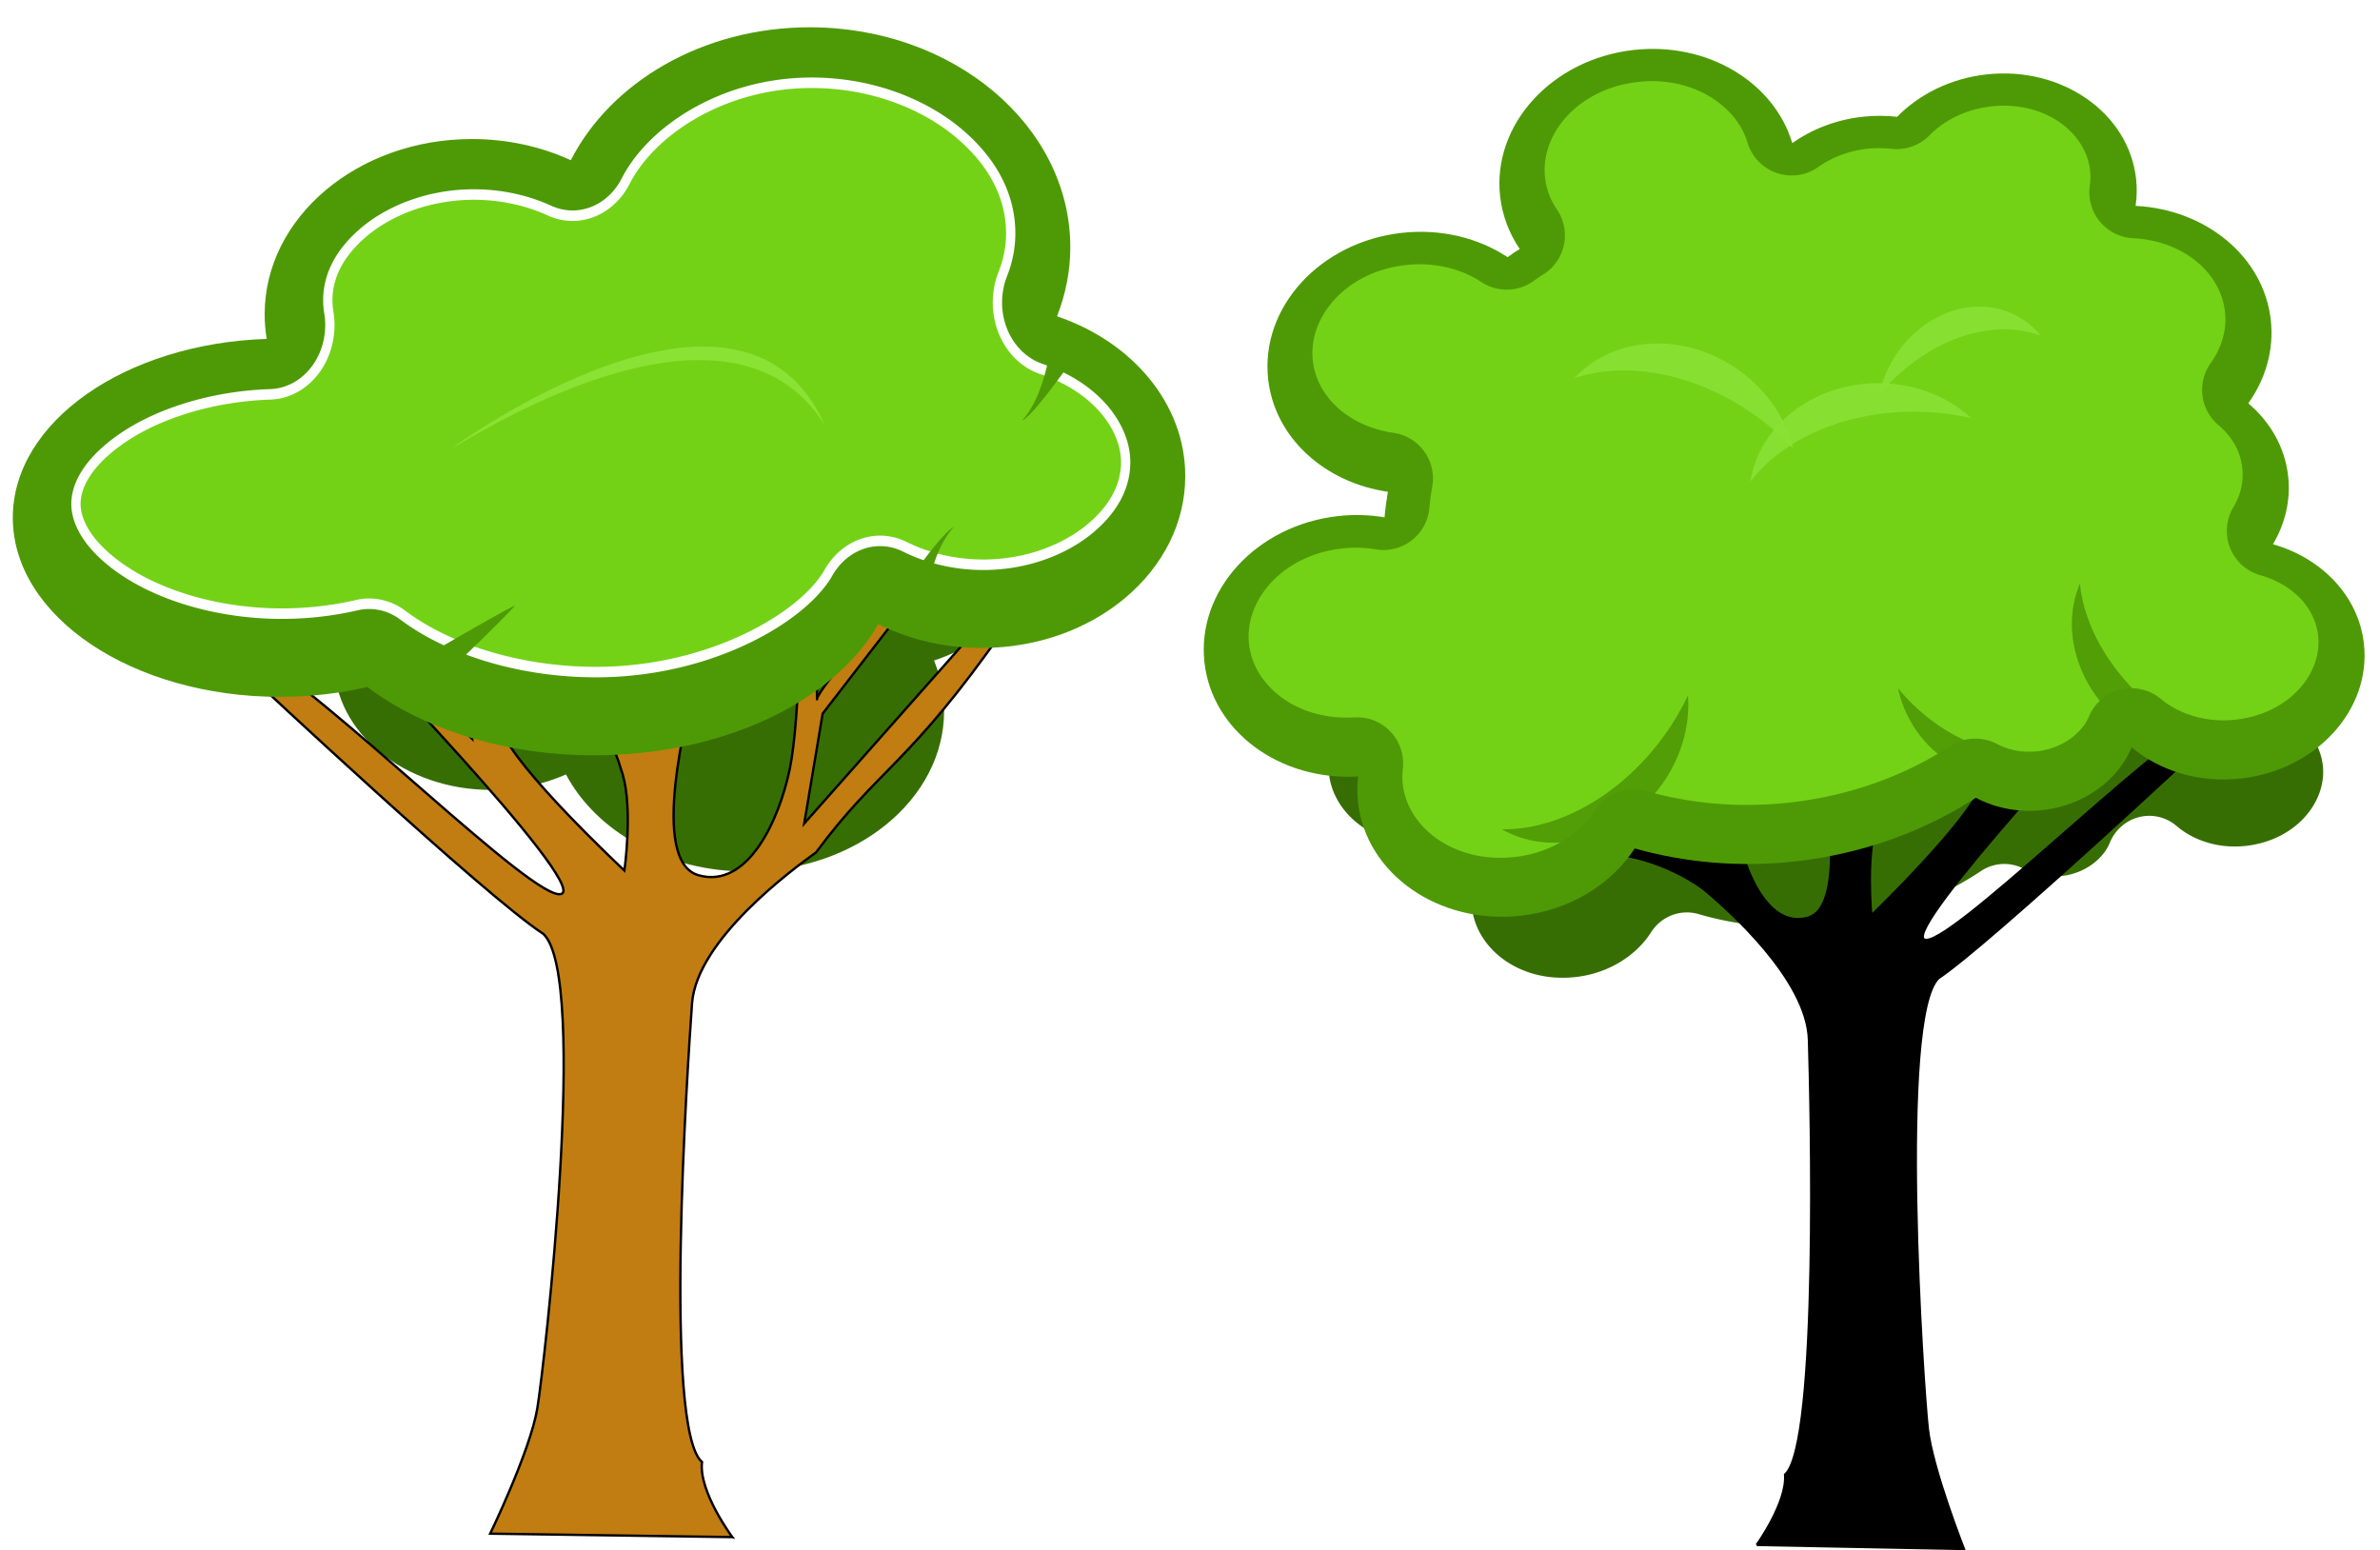
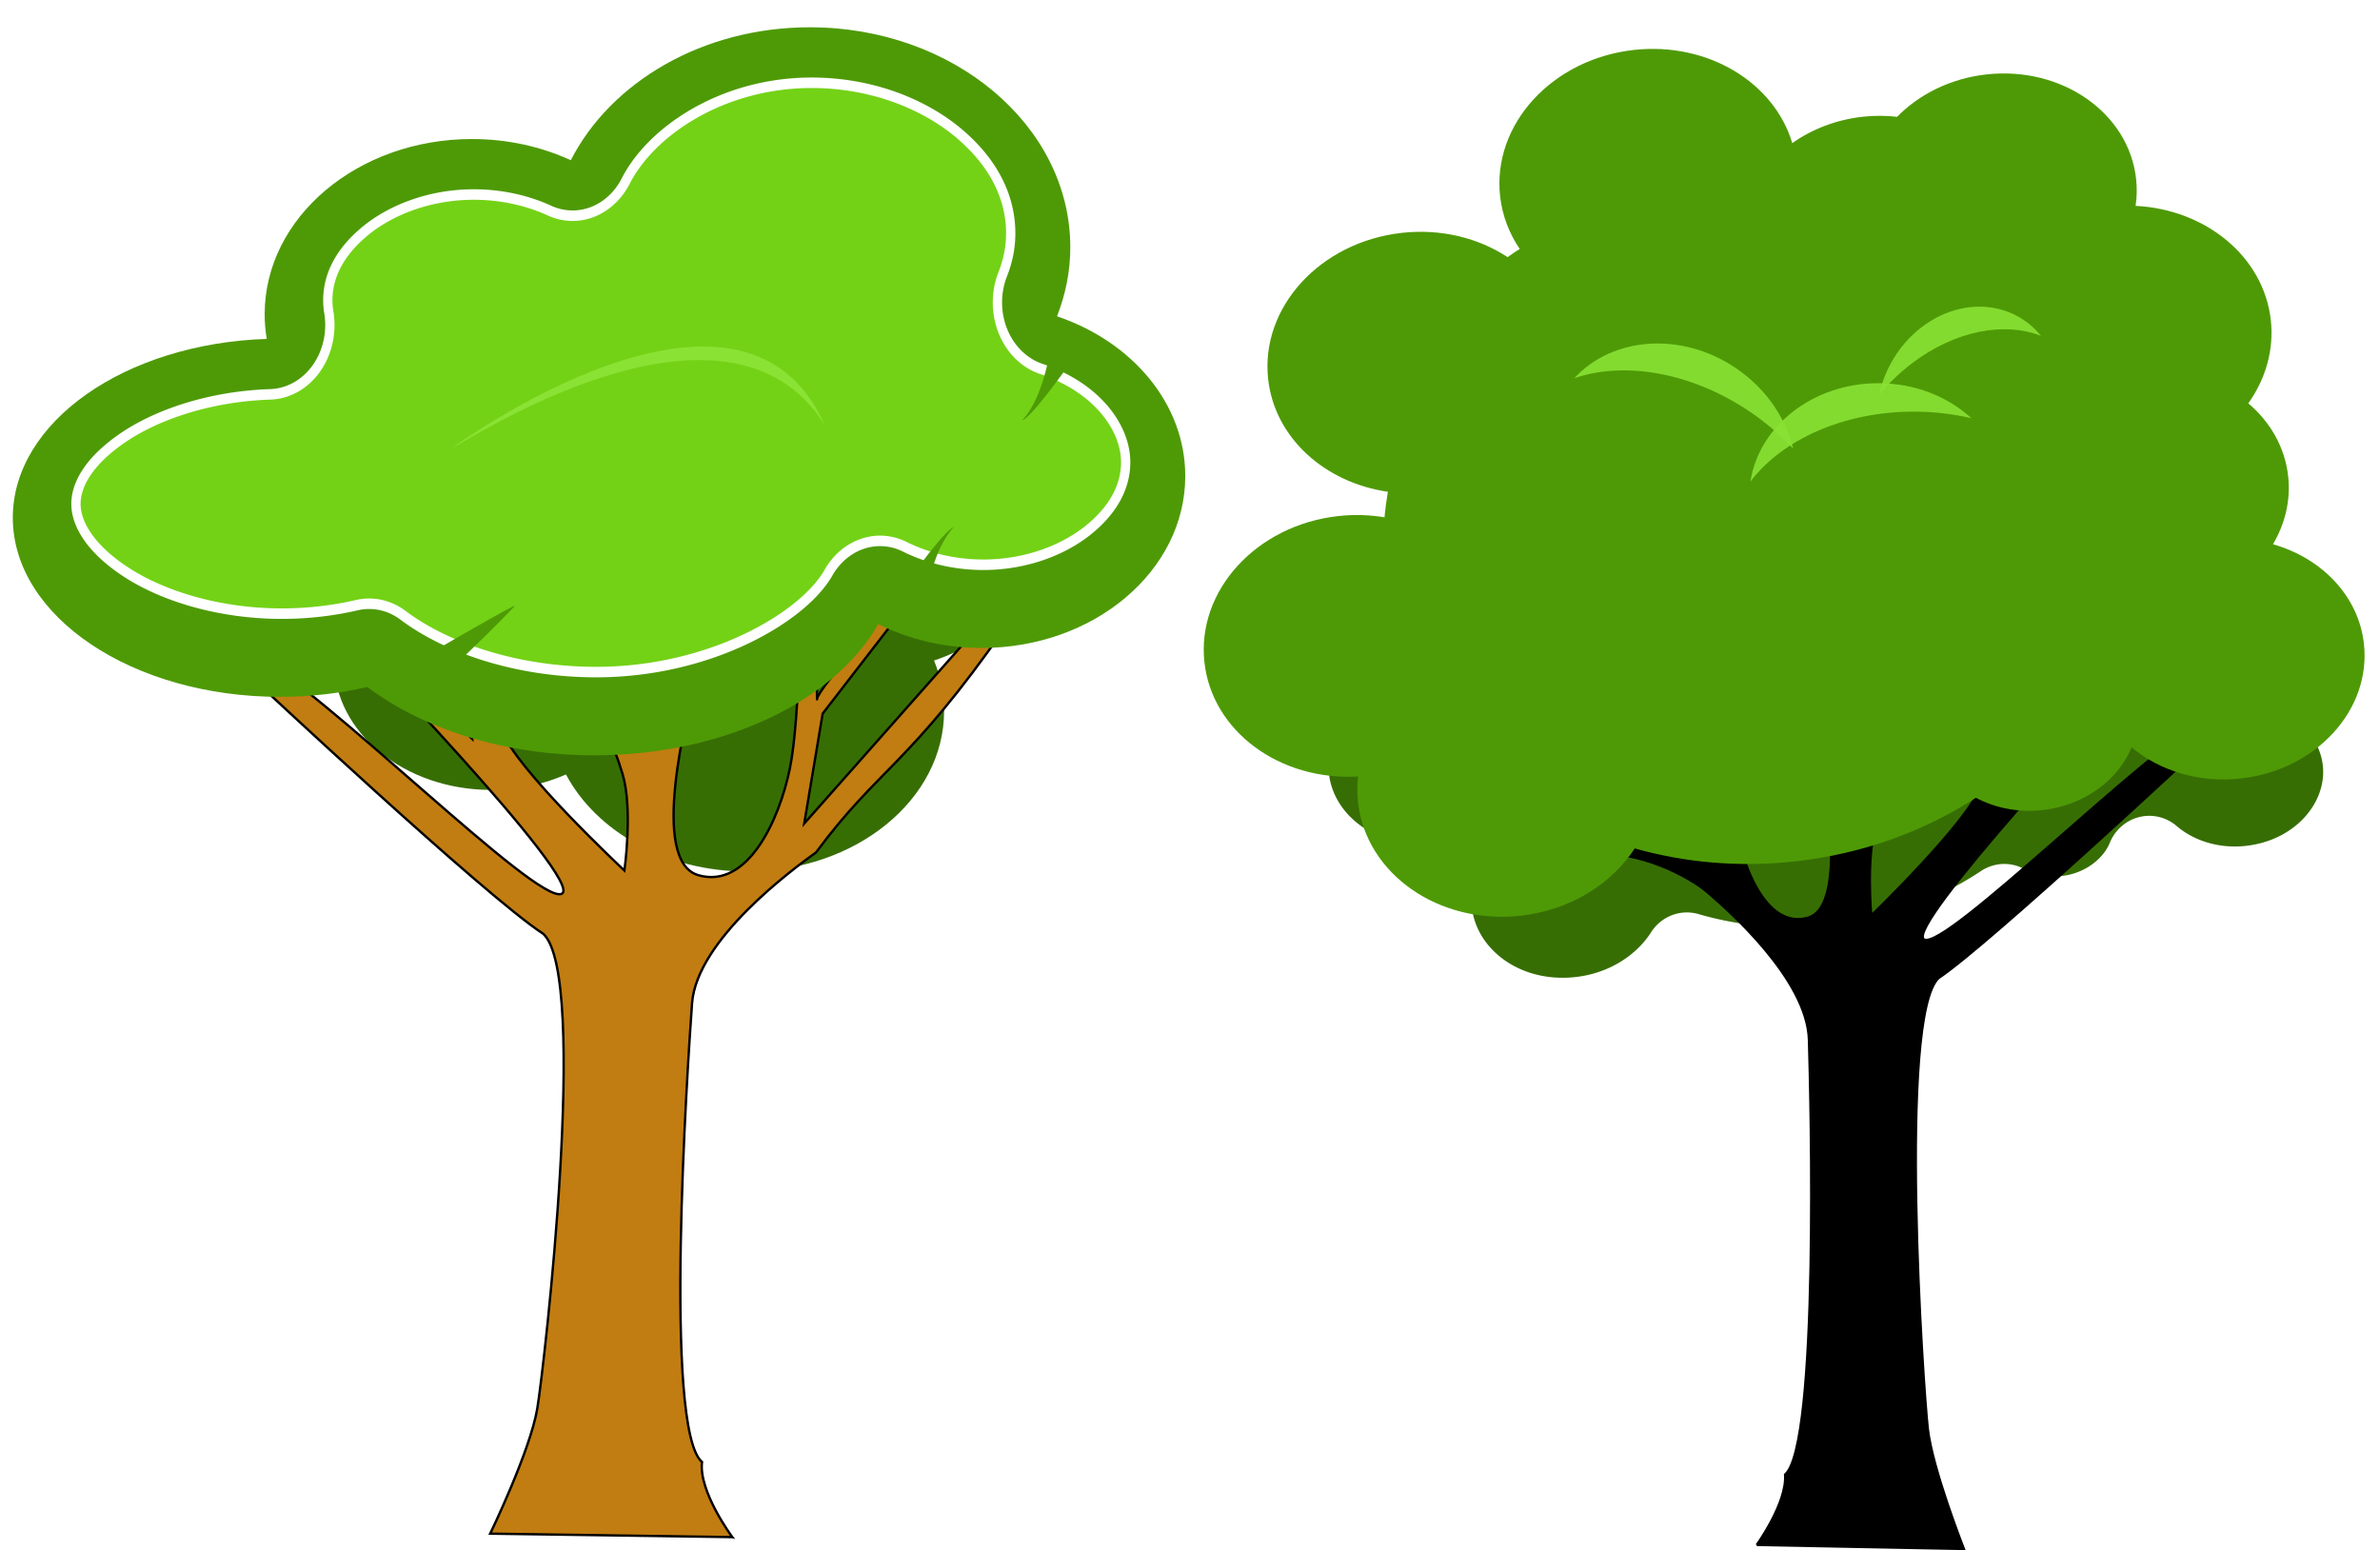
<svg xmlns="http://www.w3.org/2000/svg" xmlns:ns1="http://sodipodi.sourceforge.net/DTD/sodipodi-0.dtd" xmlns:ns2="http://www.inkscape.org/namespaces/inkscape" xmlns:xlink="http://www.w3.org/1999/xlink" width="200" height="130.252" id="svg2" ns1:version="0.32" ns2:version="1.4 (e7c3feb100, 2024-10-09)" version="1.0" ns1:docname="trees.svg" ns2:output_extension="org.inkscape.output.svg.inkscape" ns2:export-filename="/home/roger/mis-dibujos/open/trees_soft.png" ns2:export-xdpi="90" ns2:export-ydpi="90">
  <defs id="defs4">
    <linearGradient ns2:collect="always" id="linearGradient3414">
      <stop style="stop-color:#fdffff;stop-opacity:1;" offset="0" id="stop3416" />
      <stop style="stop-color:#fdffff;stop-opacity:0;" offset="1" id="stop3418" />
    </linearGradient>
    <linearGradient id="linearGradient3366">
      <stop style="stop-color:#80878b;stop-opacity:1;" offset="0" id="stop3368" />
      <stop style="stop-color:#f4fcff;stop-opacity:1;" offset="1" id="stop3370" />
    </linearGradient>
    <ns2:perspective ns1:type="inkscape:persp3d" ns2:vp_x="0 : 530.19811 : 1" ns2:vp_y="0 : 1000 : 0" ns2:vp_z="744.09448 : 530.19811 : 1" ns2:persp3d-origin="372.04724 : 354.80441 : 1" id="perspective10" />
    <ns2:perspective id="perspective2580" ns2:persp3d-origin="372.04724 : 354.80441 : 1" ns2:vp_z="744.09448 : 530.19811 : 1" ns2:vp_y="0 : 1000 : 0" ns2:vp_x="0 : 530.19811 : 1" ns1:type="inkscape:persp3d" />
    <radialGradient ns2:collect="always" xlink:href="#linearGradient3414" id="radialGradient4326" gradientUnits="userSpaceOnUse" gradientTransform="matrix(1,0,0,0.593,0,166.514)" cx="303.571" cy="409.148" fx="303.571" fy="409.148" r="92.143" />
    <radialGradient ns2:collect="always" xlink:href="#linearGradient3414" id="radialGradient4328" gradientUnits="userSpaceOnUse" gradientTransform="matrix(1,0,0,0.593,0,166.514)" cx="303.571" cy="409.148" fx="303.571" fy="409.148" r="92.143" />
    <radialGradient ns2:collect="always" xlink:href="#linearGradient3414" id="radialGradient4330" gradientUnits="userSpaceOnUse" gradientTransform="matrix(1,0,0,0.593,0,166.514)" cx="303.571" cy="409.148" fx="303.571" fy="409.148" r="92.143" />
    <radialGradient ns2:collect="always" xlink:href="#linearGradient3414" id="radialGradient4332" gradientUnits="userSpaceOnUse" gradientTransform="matrix(1,0,0,0.593,0,166.514)" cx="303.571" cy="409.148" fx="303.571" fy="409.148" r="92.143" />
    <radialGradient ns2:collect="always" xlink:href="#linearGradient3414" id="radialGradient4334" gradientUnits="userSpaceOnUse" gradientTransform="matrix(1,0,0,0.593,0,166.514)" cx="303.571" cy="409.148" fx="303.571" fy="409.148" r="92.143" />
    <radialGradient ns2:collect="always" xlink:href="#linearGradient3414" id="radialGradient4336" gradientUnits="userSpaceOnUse" gradientTransform="matrix(1,0,0,0.593,0,166.514)" cx="303.571" cy="409.148" fx="303.571" fy="409.148" r="92.143" />
    <filter ns2:collect="always" id="filter3802" x="-0.07" width="1.14" y="-0.141" height="1.281">
      <feGaussianBlur ns2:collect="always" stdDeviation="8.688" id="feGaussianBlur3804" />
    </filter>
    <filter ns2:collect="always" id="filter6725" x="-0.058" y="-0.079" width="1.115" height="1.158">
      <feGaussianBlur ns2:collect="always" stdDeviation="10.829" id="feGaussianBlur6727" />
    </filter>
    <filter ns2:collect="always" id="filter7054" x="-0.066" width="1.132" y="-0.121" height="1.242">
      <feGaussianBlur ns2:collect="always" stdDeviation="1.881" id="feGaussianBlur7056" />
    </filter>
    <filter ns2:collect="always" id="filter7058" x="-0.048" width="1.097" y="-0.109" height="1.217">
      <feGaussianBlur ns2:collect="always" stdDeviation="1.881" id="feGaussianBlur7060" />
    </filter>
    <filter ns2:collect="always" id="filter7062" x="-0.049" width="1.098" y="-0.102" height="1.203">
      <feGaussianBlur ns2:collect="always" stdDeviation="1.881" id="feGaussianBlur7064" />
    </filter>
    <filter ns2:collect="always" id="filter7298" x="-0.023" y="-0.097" width="1.047" height="1.193">
      <feGaussianBlur ns2:collect="always" stdDeviation="1.096" id="feGaussianBlur7300" />
    </filter>
    <filter ns2:collect="always" id="filter7370" x="-0.031" y="-0.048" width="1.062" height="1.096">
      <feGaussianBlur ns2:collect="always" stdDeviation="0.535" id="feGaussianBlur7372" />
    </filter>
    <filter ns2:collect="always" id="filter7426" x="-0.05" y="-0.036" width="1.1" height="1.071">
      <feGaussianBlur ns2:collect="always" stdDeviation="0.421" id="feGaussianBlur7428" />
    </filter>
    <filter ns2:collect="always" id="filter7474" x="-0.055" y="-0.039" width="1.11" height="1.079">
      <feGaussianBlur ns2:collect="always" stdDeviation="0.463" id="feGaussianBlur7476" />
    </filter>
  </defs>
  <ns1:namedview id="base" pagecolor="#ffffff" bordercolor="#666666" borderopacity="1.0" ns2:pageopacity="0.0" ns2:pageshadow="2" ns2:zoom="3.1971455" ns2:cx="98.368999" ns2:cy="63.650529" ns2:document-units="px" ns2:current-layer="layer1" showgrid="false" ns2:window-width="1422" ns2:window-height="720" ns2:window-x="0" ns2:window-y="0" showguides="true" ns2:guide-bbox="true" ns2:showpageshadow="2" ns2:pagecheckerboard="0" ns2:deskcolor="#d1d1d1" ns2:window-maximized="1">
    <ns1:guide orientation="-0.707,0.707" position="-902.462,734.513" id="guide6731" ns2:locked="false" />
  </ns1:namedview>
  <g ns2:label="Capa 1" ns2:groupmode="layer" id="layer1" transform="translate(-350.468,-199.34)">
    <path ns1:type="inkscape:offset" ns2:radius="-19.451088" ns2:original="M -296.03125 155.34375 C -299.80222 155.156 -303.66117 155.28498 -307.5625 155.71875 C -342.12553 159.56163 -367.42978 187.27708 -364.0625 217.5625 C -363.15197 225.75192 -360.23385 233.27071 -355.78125 239.84375 C -357.56086 240.91463 -359.26194 242.09826 -360.90625 243.3125 C -373.1688 235.23406 -388.94623 231.17683 -405.625 233.03125 C -440.18803 236.87412 -465.49228 264.58958 -462.125 294.875 C -459.36143 319.73084 -438.13094 338.6111 -411.5 342.46875 C -412.13539 346.03261 -412.61567 349.62118 -412.9375 353.25 C -419.21924 352.19497 -425.81718 351.96878 -432.5625 352.71875 C -467.12551 356.56162 -492.42978 384.27709 -489.0625 414.5625 C -485.81695 443.7531 -457.1142 464.74266 -424.09375 462.78125 C -424.50661 466.37497 -424.53755 470.03951 -424.125 473.75 C -420.75774 504.03541 -389.96927 525.49913 -355.40625 521.65625 C -334.50744 519.33262 -316.99732 508.28424 -307.15625 493.21875 C -286.02 499.21015 -263.00594 501.29754 -239.25 498.65625 C -210.77041 495.48976 -184.76674 485.91497 -162.96875 471.78125 C -154.8557 476.09728 -145.04699 478.14487 -134.75 477 C -117.12481 475.04035 -102.8681 464.33789 -97.125 450.5 C -85.320079 460.36784 -68.697486 465.62741 -50.96875 463.65625 C -19.148827 460.11835 4.162527 434.63181 1.0625 406.75 C -1.1916938 386.47563 -16.795573 370.47479 -37.375 364.625 C -32.267282 355.9925 -29.829281 346.0922 -30.96875 335.84375 C -32.329978 323.60077 -38.560291 312.91934 -47.8125 305.09375 C -40.545369 294.8617 -36.866857 282.59614 -38.28125 269.875 C -41.266942 243.0215 -65.819716 223.11488 -95.4375 221.625 C -94.893551 217.88822 -94.818385 214.06948 -95.25 210.1875 C -98.350028 182.30568 -126.68008 162.52462 -158.5 166.0625 C -173.66034 167.74809 -186.88928 174.4301 -196.25 183.96875 C -200.96898 183.44196 -205.87188 183.3847 -210.84375 183.9375 C -222.08746 185.18762 -232.26505 189.22313 -240.59375 195.09375 C -247.28089 172.63939 -269.63448 156.65803 -296.03125 155.34375 z " style="display:inline;overflow:visible;visibility:visible;opacity:1;fill:#376e04;fill-opacity:1;fill-rule:nonzero;stroke:none;stroke-width:0.5;stroke-linecap:butt;stroke-linejoin:miter;stroke-miterlimit:4;stroke-dasharray:none;stroke-dashoffset:0;stroke-opacity:1;marker:none;marker-start:none;marker-mid:none;marker-end:none;enable-background:accumulate" id="path7072" d="m -296.998,174.771 c -2.671,-0.133 -5.492,-0.046 -8.414,0.279 -25.391,2.823 -41.359,22.008 -39.318,40.361 a 19.453,19.453 0 0 1 0,0.002 c 0.551,4.953 2.25,9.384 5.053,13.521 a 19.453,19.453 0 0 1 -6.074,27.574 c -1.046,0.63 -2.253,1.455 -3.6,2.449 a 19.453,19.453 0 0 1 -22.256,0.596 c -8.36,-5.508 -19.626,-8.553 -31.869,-7.191 -25.391,2.823 -41.357,22.008 -39.316,40.361 a 19.453,19.453 0 0 1 0,0.002 c 1.674,15.057 14.911,27.715 34.082,30.492 a 19.453,19.453 0 0 1 16.359,22.664 c -0.537,3.01 -0.94,6.029 -1.211,9.086 a 19.453,19.453 0 0 1 -22.598,17.463 c -4.536,-0.762 -9.32,-0.929 -14.254,-0.381 -25.39,2.824 -41.357,22.008 -39.316,40.361 1.967,17.691 20.327,32.388 44.482,30.953 a 19.453,19.453 0 0 1 20.479,21.637 c -0.254,2.214 -0.269,4.391 -0.023,6.598 a 19.453,19.453 0 0 1 0,0.002 c 2.04,18.346 21.84,33.546 47.236,30.723 15.355,-1.707 27.67,-9.876 34.115,-19.742 a 19.453,19.453 0 0 1 21.59,-8.076 c 18.712,5.304 39.187,7.183 60.453,4.818 25.492,-2.834 48.61,-11.39 67.848,-23.863 a 19.453,19.453 0 0 1 19.717,-0.852 c 4.626,2.461 10.516,3.772 16.934,3.059 11.04,-1.227 19.075,-8.034 21.811,-14.625 a 19.453,19.453 0 0 1 30.439,-7.467 c 7.521,6.287 18.906,10.152 31.531,8.748 22.66,-2.519 36.622,-19.48 34.85,-35.424 -1.289,-11.594 -10.33,-21.56 -24.424,-25.566 A 19.453,19.453 0 0 1 -54.115,354.721 c 3.17,-5.358 4.465,-10.874 3.814,-16.727 -0.778,-6.999 -4.196,-13.079 -10.072,-18.049 a 19.453,19.453 0 0 1 -3.297,-26.115 c 4.812,-6.775 6.91,-14.132 6.057,-21.807 -1.808,-16.263 -17.327,-29.892 -38.801,-30.973 a 19.453,19.453 0 0 1 -18.271,-22.229 c 0.309,-2.12 0.353,-4.243 0.104,-6.486 -1.773,-15.951 -19.124,-29.459 -41.77,-26.941 -10.784,1.199 -19.891,5.956 -26.016,12.197 a 19.453,19.453 0 0 1 -16.041,5.707 c -3.397,-0.379 -6.856,-0.411 -10.285,-0.029 a 19.453,19.453 0 0 1 -0.002,0 c -7.956,0.885 -15.031,3.733 -20.691,7.723 a 19.453,19.453 0 0 1 -29.85,-10.346 c -4.023,-13.51 -18.642,-24.923 -37.762,-25.875 z" transform="matrix(0.185,0,0,0.19,549.046,185.992)" />
    <path style="fill:#000000;fill-opacity:1;fill-rule:evenodd;stroke:#000000;stroke-width:0.199px;stroke-linecap:butt;stroke-linejoin:miter;stroke-opacity:1" d="m 498.094,329.153 17.407,0.337 c 0,0 -2.645,-6.706 -3.033,-10.095 -0.389,-3.387 -2.513,-34.619 0.9,-37.873 4.285,-2.849 22.751,-20.094 22.751,-20.094 l 0.057,-1.914 c -5.3,2.733 -22.248,19.728 -24.016,18.77 -1.768,-0.959 16.767,-20.768 16.767,-20.768 l -0.994,-0.596 -8.907,9.237 1.385,-11.751 -1.22,-0.115 c 0,0 -1.181,8.047 -2.242,11.07 -1.059,3.024 -9.233,10.907 -9.233,10.907 0,0 -0.454,-4.915 0.406,-7.697 0.859,-2.78 2.018,-5.148 3.653,-7.957 1.635,-2.81 6.093,-10.316 6.093,-10.316 l -1.353,-0.522 -9.924,16.521 0.268,-16.111 -0.915,-0.264 c 0,0 -1.025,11.347 -0.985,10.224 0.04,-1.124 -4.108,-12.233 -4.108,-12.233 l -0.882,0.508 c 0,0 2.35,8.243 3.034,11.762 0.683,3.52 2.967,15.275 -0.62,16.275 -3.587,0.998 -5.658,-4.61 -6.273,-8.754 -0.615,-4.15 -0.271,-14.346 -0.271,-14.346 l -1.103,-0.039 c 0,0 -0.411,9.534 -0.385,8.786 0.026,-0.749 -5.63,-8.435 -5.63,-8.435 l -0.774,0.346 5.959,9.238 1.017,8.814 -15.246,-11.694 -0.997,1.223 8.397,7.407 -20.549,-4.699 0.103,0.873 13.971,5.264 -13.643,-0.19 1.228,1.167 c 0,0 11.992,-0.113 16.043,-0.367 4.05,-0.254 8.166,1.913 9.758,3.286 1.593,1.372 8.344,7.257 8.495,12.364 0.15,5.105 0.876,34.021 -2.003,36.542 0.175,2.365 -2.39,5.914 -2.39,5.914 z" id="path826-3" ns2:connector-curvature="0" ns1:nodetypes="cccccczccccczcszcccccscczccccscccccccccccczzzccc" />
    <path id="path6843" d="m 413.239,272.567 c -6.816,0 -12.67,-3.36 -15.21,-8.153 -1.868,0.825 -4.011,1.299 -6.285,1.299 -7.282,0 -13.192,-4.817 -13.192,-10.745 0,-0.514 0.045,-1.019 0.131,-1.514 -8.994,-0.284 -16.154,-5.085 -16.154,-10.966 0,-6.063 7.614,-10.987 16.999,-10.987 1.946,0 3.815,0.217 5.557,0.607 3.54,-2.571 8.695,-4.191 14.437,-4.191 8.249,0 15.297,3.342 18.067,8.046 1.927,-0.927 4.174,-1.464 6.573,-1.464 7.151,0 12.956,4.724 12.956,10.545 0,4.44 -3.383,8.241 -8.159,9.795 0.544,1.335 0.845,2.758 0.845,4.241 0,7.442 -7.424,13.486 -16.566,13.486 z" style="fill:#376e04;fill-opacity:1;fill-rule:nonzero;stroke:none;stroke-width:0.83;stroke-linecap:round;stroke-linejoin:bevel;stroke-miterlimit:4;stroke-dasharray:none;stroke-dashoffset:0;stroke-opacity:1" />
    <path style="fill:#c17d11;fill-opacity:1;fill-rule:evenodd;stroke:#000000;stroke-width:0.199px;stroke-linecap:butt;stroke-linejoin:miter;stroke-opacity:1" d="m 412,328.496 -20.338,-0.29 c 0,0 3.364,-6.959 3.956,-10.511 0.593,-3.55 4.357,-36.337 0.505,-39.888 -4.887,-3.157 -24.602,-21.628 -24.602,-21.628 l 0.013,-2.016 c 6.076,3.073 24.029,21.223 26.133,20.281 2.104,-0.944 -18.723,-22.475 -18.723,-22.475 l 1.185,-0.591 10.021,10.05 -1.134,-12.417 1.43,-0.076 c 0,0 1.048,8.511 2.162,11.732 1.113,3.221 10.332,11.82 10.332,11.82 0,0 0.731,-5.155 -0.157,-8.115 -0.889,-2.957 -2.145,-5.492 -3.938,-8.509 -1.793,-3.017 -6.69,-11.081 -6.69,-11.081 l 1.602,-0.499 10.908,17.752 0.349,-16.964 1.079,-0.244 c 0,0 0.73,11.978 0.73,10.796 0,-1.184 5.299,-12.721 5.299,-12.721 l 1.009,0.567 c 0,0 -3.082,8.587 -4.025,12.264 -0.942,3.679 -4.092,15.965 0.055,17.149 4.147,1.183 6.795,-4.641 7.684,-8.98 0.888,-4.344 0.906,-15.086 0.906,-15.086 h 1.289 c 0,0 0.088,10.048 0.088,9.26 0,-0.789 6.921,-8.668 6.921,-8.668 l 0.889,0.393 -7.338,9.5 -1.55,9.237 15.792,-17.826 1.114,1.324 c -8.112,11.632 -10.658,11.829 -15.908,18.925 -1.916,1.385 -10.041,7.327 -10.426,12.697 -0.385,5.367 -2.421,35.768 0.838,38.528 -0.301,2.482 2.547,6.312 2.547,6.312 z" id="path826" ns2:connector-curvature="0" ns1:nodetypes="cccccczccccczcszcccccscczccccsccccccczccc" />
    <g id="g6871" transform="matrix(0.277,0,0,0.313,210.815,190.213)" style="stroke-width:0.939">
      <path id="path6873" d="m 749.86,36.483 c -32.504,0 -60.418,14.709 -72.531,35.687 -8.907,-3.613 -19.128,-5.687 -29.969,-5.687 -34.726,0 -62.906,21.084 -62.906,47.031 0,2.251 0.215,4.458 0.625,6.625 -42.889,1.242 -77.031,22.26 -77.031,48 0,26.539 36.311,48.094 81.062,48.094 9.28,0 18.194,-0.951 26.5,-2.656 16.882,11.254 41.466,18.344 68.844,18.344 39.338,0 72.947,-14.629 86.156,-35.219 9.191,4.056 19.903,6.406 31.344,6.406 34.099,0 61.781,-20.677 61.781,-46.156 0,-19.436 -16.131,-36.074 -38.906,-42.875 2.594,-5.842 4.031,-12.073 4.031,-18.562 0,-32.576 -35.403,-59.031 -79,-59.031 z" style="opacity:1;fill:#4e9a06;fill-opacity:1;fill-rule:nonzero;stroke:none;stroke-width:2.818;stroke-linecap:round;stroke-linejoin:bevel;stroke-miterlimit:4;stroke-dasharray:none;stroke-dashoffset:0;stroke-opacity:1" />
      <path transform="translate(-26.32,-3.707)" d="m 776.719,55.086 c -26.888,0 -48.604,12.863 -56.408,26.379 a 18.619,18.619 0 0 1 -23.121,7.943 c -6.611,-2.681 -14.505,-4.322 -22.971,-4.322 -13.595,10e-7 -25.574,4.281 -33.326,10.078 -7.753,5.797 -10.963,12.102 -10.963,18.336 -1e-5,1.065 0.099,2.099 0.301,3.164 a 18.619,18.619 0 0 1 -17.754,22.07 c -18.55,0.537 -34.922,5.567 -45.318,12.021 -10.397,6.454 -13.635,12.73 -13.635,17.369 0,4.779 3.532,11.401 14.633,17.988 11.101,6.587 28.426,11.488 47.812,11.488 8.008,0 15.683,-0.824 22.756,-2.275 a 18.619,18.619 0 0 1 14.07,2.746 c 12.943,8.629 34.354,15.217 58.518,15.217 34.723,0 62.862,-14.77 70.486,-26.654 a 18.619,18.619 0 0 1 23.186,-6.98 c 6.735,2.972 14.938,4.822 23.828,4.822 13.286,0 24.987,-4.181 32.535,-9.82 7.548,-5.639 10.629,-11.722 10.629,-17.719 1e-5,-9.136 -8.507,-19.928 -25.615,-25.037 a 18.619,18.619 0 0 1 -11.689,-25.393 c 1.637,-3.687 2.43,-7.267 2.43,-11.008 0,-9.544 -5.011,-18.848 -15.678,-26.818 C 810.757,60.711 794.752,55.086 776.719,55.086 Z" id="path6875" style="opacity:1;fill:#73d216;fill-opacity:1;fill-rule:nonzero;stroke:#ffffff;stroke-width:2.818;stroke-linecap:round;stroke-linejoin:bevel;stroke-miterlimit:4;stroke-dasharray:none;stroke-dashoffset:0;stroke-opacity:1;filter:url(#filter3802)" ns2:original="M 776.71875 36.46875 C 744.21463 36.46875 716.30049 51.17738 704.1875 72.15625 C 695.28036 68.543501 685.05958 66.46875 674.21875 66.46875 C 639.4932 66.468754 611.31249 87.552798 611.3125 113.5 C 611.31249 115.75066 611.52754 117.95846 611.9375 120.125 C 569.04889 121.36744 534.90625 142.38473 534.90625 168.125 C 534.90624 194.66364 571.21732 216.21876 615.96875 216.21875 C 625.24898 216.21875 634.16238 215.26748 642.46875 213.5625 C 659.35038 224.81643 683.93449 231.90624 711.3125 231.90625 C 750.65059 231.90625 784.25921 217.27774 797.46875 196.6875 C 806.6602 200.74313 817.37222 203.09374 828.8125 203.09375 C 862.91125 203.09375 890.59375 182.41637 890.59375 156.9375 C 890.59376 137.50125 874.46299 120.86339 851.6875 114.0625 C 854.28124 108.22043 855.71875 101.98976 855.71875 95.5 C 855.71874 62.923991 820.31573 36.46876 776.71875 36.46875 z " ns2:radius="-18.616743" ns1:type="inkscape:offset" />
-       <path style="opacity:1;fill:#4e9a06;fill-opacity:1;fill-rule:nonzero;stroke:none;stroke-width:0.47;stroke-linecap:butt;stroke-linejoin:round;stroke-miterlimit:4;stroke-dasharray:none;stroke-dashoffset:0;stroke-opacity:1;filter:url(#filter7370)" d="m 618.752,212.805 c 0,0 37.657,-19.725 41.713,-21.096 -8.839,8.485 -31.274,26.814 -31.274,26.814 z" id="path6877" ns1:nodetypes="cccc" />
+       <path style="opacity:1;fill:#4e9a06;fill-opacity:1;fill-rule:nonzero;stroke:none;stroke-width:0.47;stroke-linecap:butt;stroke-linejoin:round;stroke-miterlimit:4;stroke-dasharray:none;stroke-dashoffset:0;stroke-opacity:1;filter:url(#filter7370)" d="m 618.752,212.805 c 0,0 37.657,-19.725 41.713,-21.096 -8.839,8.485 -31.274,26.814 -31.274,26.814 " id="path6877" ns1:nodetypes="cccc" />
      <path ns1:nodetypes="cccc" id="path6879" d="m 773.252,193.305 c 0,0 16.157,-21.225 20.213,-22.596 -8.839,8.485 -9.774,28.314 -9.774,28.314 z" style="opacity:1;fill:#4e9a06;fill-opacity:1;fill-rule:nonzero;stroke:none;stroke-width:0.47;stroke-linecap:butt;stroke-linejoin:round;stroke-miterlimit:4;stroke-dasharray:none;stroke-dashoffset:0;stroke-opacity:1;filter:url(#filter7426)" />
      <path style="opacity:1;fill:#4e9a06;fill-opacity:1;fill-rule:nonzero;stroke:none;stroke-width:0.47;stroke-linecap:butt;stroke-linejoin:round;stroke-miterlimit:4;stroke-dasharray:none;stroke-dashoffset:0;stroke-opacity:1;filter:url(#filter7474)" d="m 834.465,119.426 c 0,0 -16.157,21.225 -20.213,22.596 8.839,-8.485 9.774,-28.314 9.774,-28.314 z" id="path6881" ns1:nodetypes="cccc" />
      <path ns1:nodetypes="ccc" id="path6883" d="m 641.346,149.418 c 0,0 87.619,-56.983 113.075,-6.071 -30.163,-42.698 -111.66,6.071 -113.075,6.071 z" style="opacity:1;fill:#8ae234;fill-opacity:1;fill-rule:nonzero;stroke:none;stroke-width:0.47;stroke-linecap:butt;stroke-linejoin:round;stroke-miterlimit:4;stroke-dasharray:none;stroke-dashoffset:0;stroke-opacity:1;filter:url(#filter7298)" />
    </g>
    <path id="path6161" d="m 487.762,203.537 c -6.871,0.764 -11.904,6.273 -11.234,12.294 0.181,1.628 0.764,3.123 1.649,4.43 -0.354,0.213 -0.69,0.447 -1.017,0.688 -2.438,-1.606 -5.575,-2.412 -8.89,-2.043 -6.871,0.764 -11.904,6.273 -11.234,12.294 0.549,4.941 4.771,8.696 10.066,9.463 -0.126,0.708 -0.223,1.423 -0.287,2.145 -1.249,-0.21 -2.559,-0.253 -3.899,-0.104 -6.871,0.764 -11.904,6.273 -11.234,12.294 0.645,5.803 6.352,9.974 12.917,9.584 -0.082,0.714 -0.089,1.445 -0.007,2.182 0.669,6.021 6.789,10.284 13.66,9.52 4.155,-0.462 7.635,-2.659 9.591,-5.654 4.202,1.191 8.781,1.611 13.503,1.086 5.662,-0.629 10.83,-2.533 15.164,-5.343 1.613,0.858 3.562,1.26 5.609,1.033 3.504,-0.39 6.336,-2.518 7.477,-5.269 2.347,1.962 5.655,3.009 9.179,2.617 6.326,-0.703 10.96,-5.771 10.343,-11.313 -0.448,-4.03 -3.553,-7.207 -7.644,-8.37 1.015,-1.716 1.503,-3.686 1.276,-5.724 -0.271,-2.434 -1.51,-4.56 -3.349,-6.116 1.445,-2.034 2.172,-4.47 1.891,-6.998 -0.594,-5.338 -5.474,-9.298 -11.361,-9.594 0.108,-0.743 0.127,-1.502 0.041,-2.274 -0.616,-5.543 -6.251,-9.475 -12.576,-8.771 -3.014,0.335 -5.644,1.663 -7.505,3.56 -0.938,-0.105 -1.912,-0.112 -2.901,-0.003 -2.235,0.249 -4.255,1.047 -5.911,2.214 -1.519,-5.101 -7.111,-8.517 -13.315,-7.827 z" style="display:inline;overflow:visible;visibility:visible;fill:#4e9a06;fill-opacity:1;fill-rule:nonzero;stroke:none;stroke-width:0.099;stroke-linecap:butt;stroke-linejoin:miter;stroke-miterlimit:4;stroke-dasharray:none;stroke-dashoffset:0;stroke-opacity:1;marker:none;marker-start:none;marker-mid:none;marker-end:none;enable-background:accumulate" />
-     <path transform="matrix(0.199,0,0,0.199,548.904,171.389)" d="m -296.998,174.771 c -2.671,-0.133 -5.492,-0.046 -8.414,0.279 -25.391,2.823 -41.359,22.008 -39.318,40.361 a 19.453,19.453 0 0 1 0,0.002 c 0.551,4.953 2.25,9.384 5.053,13.521 a 19.453,19.453 0 0 1 -6.074,27.574 c -1.046,0.63 -2.253,1.455 -3.6,2.449 a 19.453,19.453 0 0 1 -22.256,0.596 c -8.36,-5.508 -19.626,-8.553 -31.869,-7.191 -25.391,2.823 -41.357,22.008 -39.316,40.361 a 19.453,19.453 0 0 1 0,0.002 c 1.674,15.057 14.911,27.715 34.082,30.492 a 19.453,19.453 0 0 1 16.359,22.664 c -0.537,3.01 -0.94,6.029 -1.211,9.086 a 19.453,19.453 0 0 1 -22.598,17.463 c -4.536,-0.762 -9.32,-0.929 -14.254,-0.381 -25.39,2.824 -41.357,22.008 -39.316,40.361 1.967,17.691 20.327,32.388 44.482,30.953 a 19.453,19.453 0 0 1 20.479,21.637 c -0.254,2.214 -0.269,4.391 -0.023,6.598 a 19.453,19.453 0 0 1 0,0.002 c 2.04,18.346 21.84,33.546 47.236,30.723 15.355,-1.707 27.67,-9.876 34.115,-19.742 a 19.453,19.453 0 0 1 21.59,-8.076 c 18.712,5.304 39.187,7.183 60.453,4.818 25.492,-2.834 48.61,-11.39 67.848,-23.863 a 19.453,19.453 0 0 1 19.717,-0.852 c 4.626,2.461 10.516,3.772 16.934,3.059 11.04,-1.227 19.075,-8.034 21.811,-14.625 a 19.453,19.453 0 0 1 30.439,-7.467 c 7.521,6.287 18.906,10.152 31.531,8.748 22.66,-2.519 36.622,-19.48 34.85,-35.424 -1.289,-11.594 -10.33,-21.56 -24.424,-25.566 A 19.453,19.453 0 0 1 -54.115,354.721 c 3.17,-5.358 4.465,-10.874 3.814,-16.727 -0.778,-6.999 -4.196,-13.079 -10.072,-18.049 a 19.453,19.453 0 0 1 -3.297,-26.115 c 4.812,-6.775 6.91,-14.132 6.057,-21.807 -1.808,-16.263 -17.327,-29.892 -38.801,-30.973 a 19.453,19.453 0 0 1 -18.271,-22.229 c 0.309,-2.12 0.353,-4.243 0.104,-6.486 -1.773,-15.951 -19.124,-29.459 -41.77,-26.941 -10.784,1.199 -19.891,5.956 -26.016,12.197 a 19.453,19.453 0 0 1 -16.041,5.707 c -3.397,-0.379 -6.856,-0.411 -10.285,-0.029 a 19.453,19.453 0 0 1 -0.002,0 c -7.956,0.885 -15.031,3.733 -20.691,7.723 a 19.453,19.453 0 0 1 -29.85,-10.346 c -4.023,-13.51 -18.642,-24.923 -37.762,-25.875 z" id="path6190" style="display:inline;overflow:visible;visibility:visible;opacity:1;fill:#73d216;fill-opacity:1;fill-rule:nonzero;stroke:none;stroke-width:0.5;stroke-linecap:butt;stroke-linejoin:miter;stroke-miterlimit:4;stroke-dasharray:none;stroke-dashoffset:0;stroke-opacity:1;marker:none;marker-start:none;marker-mid:none;marker-end:none;filter:url(#filter6725);enable-background:accumulate" ns2:original="M -296.03125 155.34375 C -299.80222 155.156 -303.66117 155.28498 -307.5625 155.71875 C -342.12553 159.56163 -367.42978 187.27708 -364.0625 217.5625 C -363.15197 225.75192 -360.23385 233.27071 -355.78125 239.84375 C -357.56086 240.91463 -359.26194 242.09826 -360.90625 243.3125 C -373.1688 235.23406 -388.94623 231.17683 -405.625 233.03125 C -440.18803 236.87412 -465.49228 264.58958 -462.125 294.875 C -459.36143 319.73084 -438.13094 338.6111 -411.5 342.46875 C -412.13539 346.03261 -412.61567 349.62118 -412.9375 353.25 C -419.21924 352.19497 -425.81718 351.96878 -432.5625 352.71875 C -467.12551 356.56162 -492.42978 384.27709 -489.0625 414.5625 C -485.81695 443.7531 -457.1142 464.74266 -424.09375 462.78125 C -424.50661 466.37497 -424.53755 470.03951 -424.125 473.75 C -420.75774 504.03541 -389.96927 525.49913 -355.40625 521.65625 C -334.50744 519.33262 -316.99732 508.28424 -307.15625 493.21875 C -286.02 499.21015 -263.00594 501.29754 -239.25 498.65625 C -210.77041 495.48976 -184.76674 485.91497 -162.96875 471.78125 C -154.8557 476.09728 -145.04699 478.14487 -134.75 477 C -117.12481 475.04035 -102.8681 464.33789 -97.125 450.5 C -85.320079 460.36784 -68.697486 465.62741 -50.96875 463.65625 C -19.148827 460.11835 4.162527 434.63181 1.0625 406.75 C -1.1916938 386.47563 -16.795573 370.47479 -37.375 364.625 C -32.267282 355.9925 -29.829281 346.0922 -30.96875 335.84375 C -32.329978 323.60077 -38.560291 312.91934 -47.8125 305.09375 C -40.545369 294.8617 -36.866857 282.59614 -38.28125 269.875 C -41.266942 243.0215 -65.819716 223.11488 -95.4375 221.625 C -94.893551 217.88822 -94.818385 214.06948 -95.25 210.1875 C -98.350028 182.30568 -126.68008 162.52462 -158.5 166.0625 C -173.66034 167.74809 -186.88928 174.4301 -196.25 183.96875 C -200.96898 183.44196 -205.87188 183.3847 -210.84375 183.9375 C -222.08746 185.18762 -232.26505 189.22313 -240.59375 195.09375 C -247.28089 172.63939 -269.63448 156.65803 -296.03125 155.34375 z " ns2:radius="-19.451088" ns1:type="inkscape:offset" />
    <path id="path6876" d="m -194.005,142.427 c -27.594,0 -50.41,18.091 -54,41.531 13.306,-17.593 39.229,-29.531 69,-29.531 8.487,0 16.655,0.985 24.312,2.781 -9.921,-9.105 -23.864,-14.781 -39.312,-14.781 z" style="display:inline;overflow:visible;visibility:visible;opacity:0.95;fill:#8ae234;fill-opacity:1;fill-rule:nonzero;stroke:none;stroke-width:0.5;stroke-linecap:butt;stroke-linejoin:miter;stroke-miterlimit:4;stroke-dasharray:none;stroke-dashoffset:0;stroke-opacity:1;marker:none;marker-start:none;marker-mid:none;marker-end:none;filter:url(#filter7058);enable-background:accumulate" transform="matrix(0.199,0,0,0.199,546.916,203.196)" />
    <path style="display:inline;overflow:visible;visibility:visible;opacity:0.95;fill:#8ae234;fill-opacity:1;fill-rule:nonzero;stroke:none;stroke-width:0.5;stroke-linecap:butt;stroke-linejoin:miter;stroke-miterlimit:4;stroke-dasharray:none;stroke-dashoffset:0;stroke-opacity:1;marker:none;marker-start:none;marker-mid:none;marker-end:none;filter:url(#filter7062);enable-background:accumulate" d="m -254.4,135.887 c -22.923,-15.36 -51.948,-13.032 -67.979,4.443 20.847,-7.209 49.028,-2.697 73.76,13.875 7.051,4.724 13.287,10.089 18.649,15.844 -3.173,-13.086 -11.597,-25.563 -24.431,-34.163 z" id="path6882" transform="matrix(0.199,0,0,0.199,546.916,203.196)" />
    <path id="path6884" d="m -175.61,118.703 c 16.96,-12.913 38.433,-10.956 50.293,3.735 -15.423,-6.06 -36.273,-2.267 -54.571,11.665 -5.216,3.972 -9.83,8.482 -13.798,13.32 2.348,-11.001 8.58,-21.491 18.075,-28.72 z" style="display:inline;overflow:visible;visibility:visible;opacity:0.95;fill:#8ae234;fill-opacity:1;fill-rule:nonzero;stroke:none;stroke-width:0.5;stroke-linecap:butt;stroke-linejoin:miter;stroke-miterlimit:4;stroke-dasharray:none;stroke-dashoffset:0;stroke-opacity:1;marker:none;marker-start:none;marker-mid:none;marker-end:none;filter:url(#filter7054);enable-background:accumulate" transform="matrix(0.199,0,0,0.199,546.916,203.196)" />
    <path transform="matrix(0.169,0.104,0.104,-0.169,548.033,305.253)" style="display:inline;overflow:visible;visibility:visible;opacity:0.95;fill:#4e9a06;fill-opacity:1;fill-rule:nonzero;stroke:none;stroke-width:0.5;stroke-linecap:butt;stroke-linejoin:miter;stroke-miterlimit:4;stroke-dasharray:none;stroke-dashoffset:0;stroke-opacity:1;marker:none;marker-start:none;marker-mid:none;marker-end:none;filter:url(#filter7058);enable-background:accumulate" d="m -194.005,142.427 c -27.594,0 -50.41,18.091 -54,41.531 13.306,-17.593 39.229,-29.531 69,-29.531 8.487,0 16.655,0.985 24.312,2.781 -9.921,-9.105 -23.864,-14.781 -39.312,-14.781 z" id="path7066" />
    <path transform="matrix(0.189,-0.061,-0.061,-0.189,546.151,275.876)" id="path7068" d="m -254.4,135.887 c -22.923,-15.36 -51.948,-13.032 -67.979,4.443 20.847,-7.209 49.028,-2.697 73.76,13.875 7.051,4.724 13.287,10.089 18.649,15.844 -3.173,-13.086 -11.597,-25.563 -24.431,-34.163 z" style="display:inline;overflow:visible;visibility:visible;opacity:0.95;fill:#4e9a06;fill-opacity:1;fill-rule:nonzero;stroke:none;stroke-width:0.5;stroke-linecap:butt;stroke-linejoin:miter;stroke-miterlimit:4;stroke-dasharray:none;stroke-dashoffset:0;stroke-opacity:1;marker:none;marker-start:none;marker-mid:none;marker-end:none;filter:url(#filter7062);enable-background:accumulate" />
    <path transform="matrix(0.199,0,0,-0.199,548.506,286.504)" style="display:inline;overflow:visible;visibility:visible;opacity:0.95;fill:#4e9a06;fill-opacity:1;fill-rule:nonzero;stroke:none;stroke-width:0.5;stroke-linecap:butt;stroke-linejoin:miter;stroke-miterlimit:4;stroke-dasharray:none;stroke-dashoffset:0;stroke-opacity:1;marker:none;marker-start:none;marker-mid:none;marker-end:none;filter:url(#filter7054);enable-background:accumulate" d="m -175.61,118.703 c 16.96,-12.913 38.433,-10.956 50.293,3.735 -15.423,-6.06 -36.273,-2.267 -54.571,11.665 -5.216,3.972 -9.83,8.482 -13.798,13.32 2.348,-11.001 8.58,-21.491 18.075,-28.72 z" id="path7070" />
  </g>
</svg>